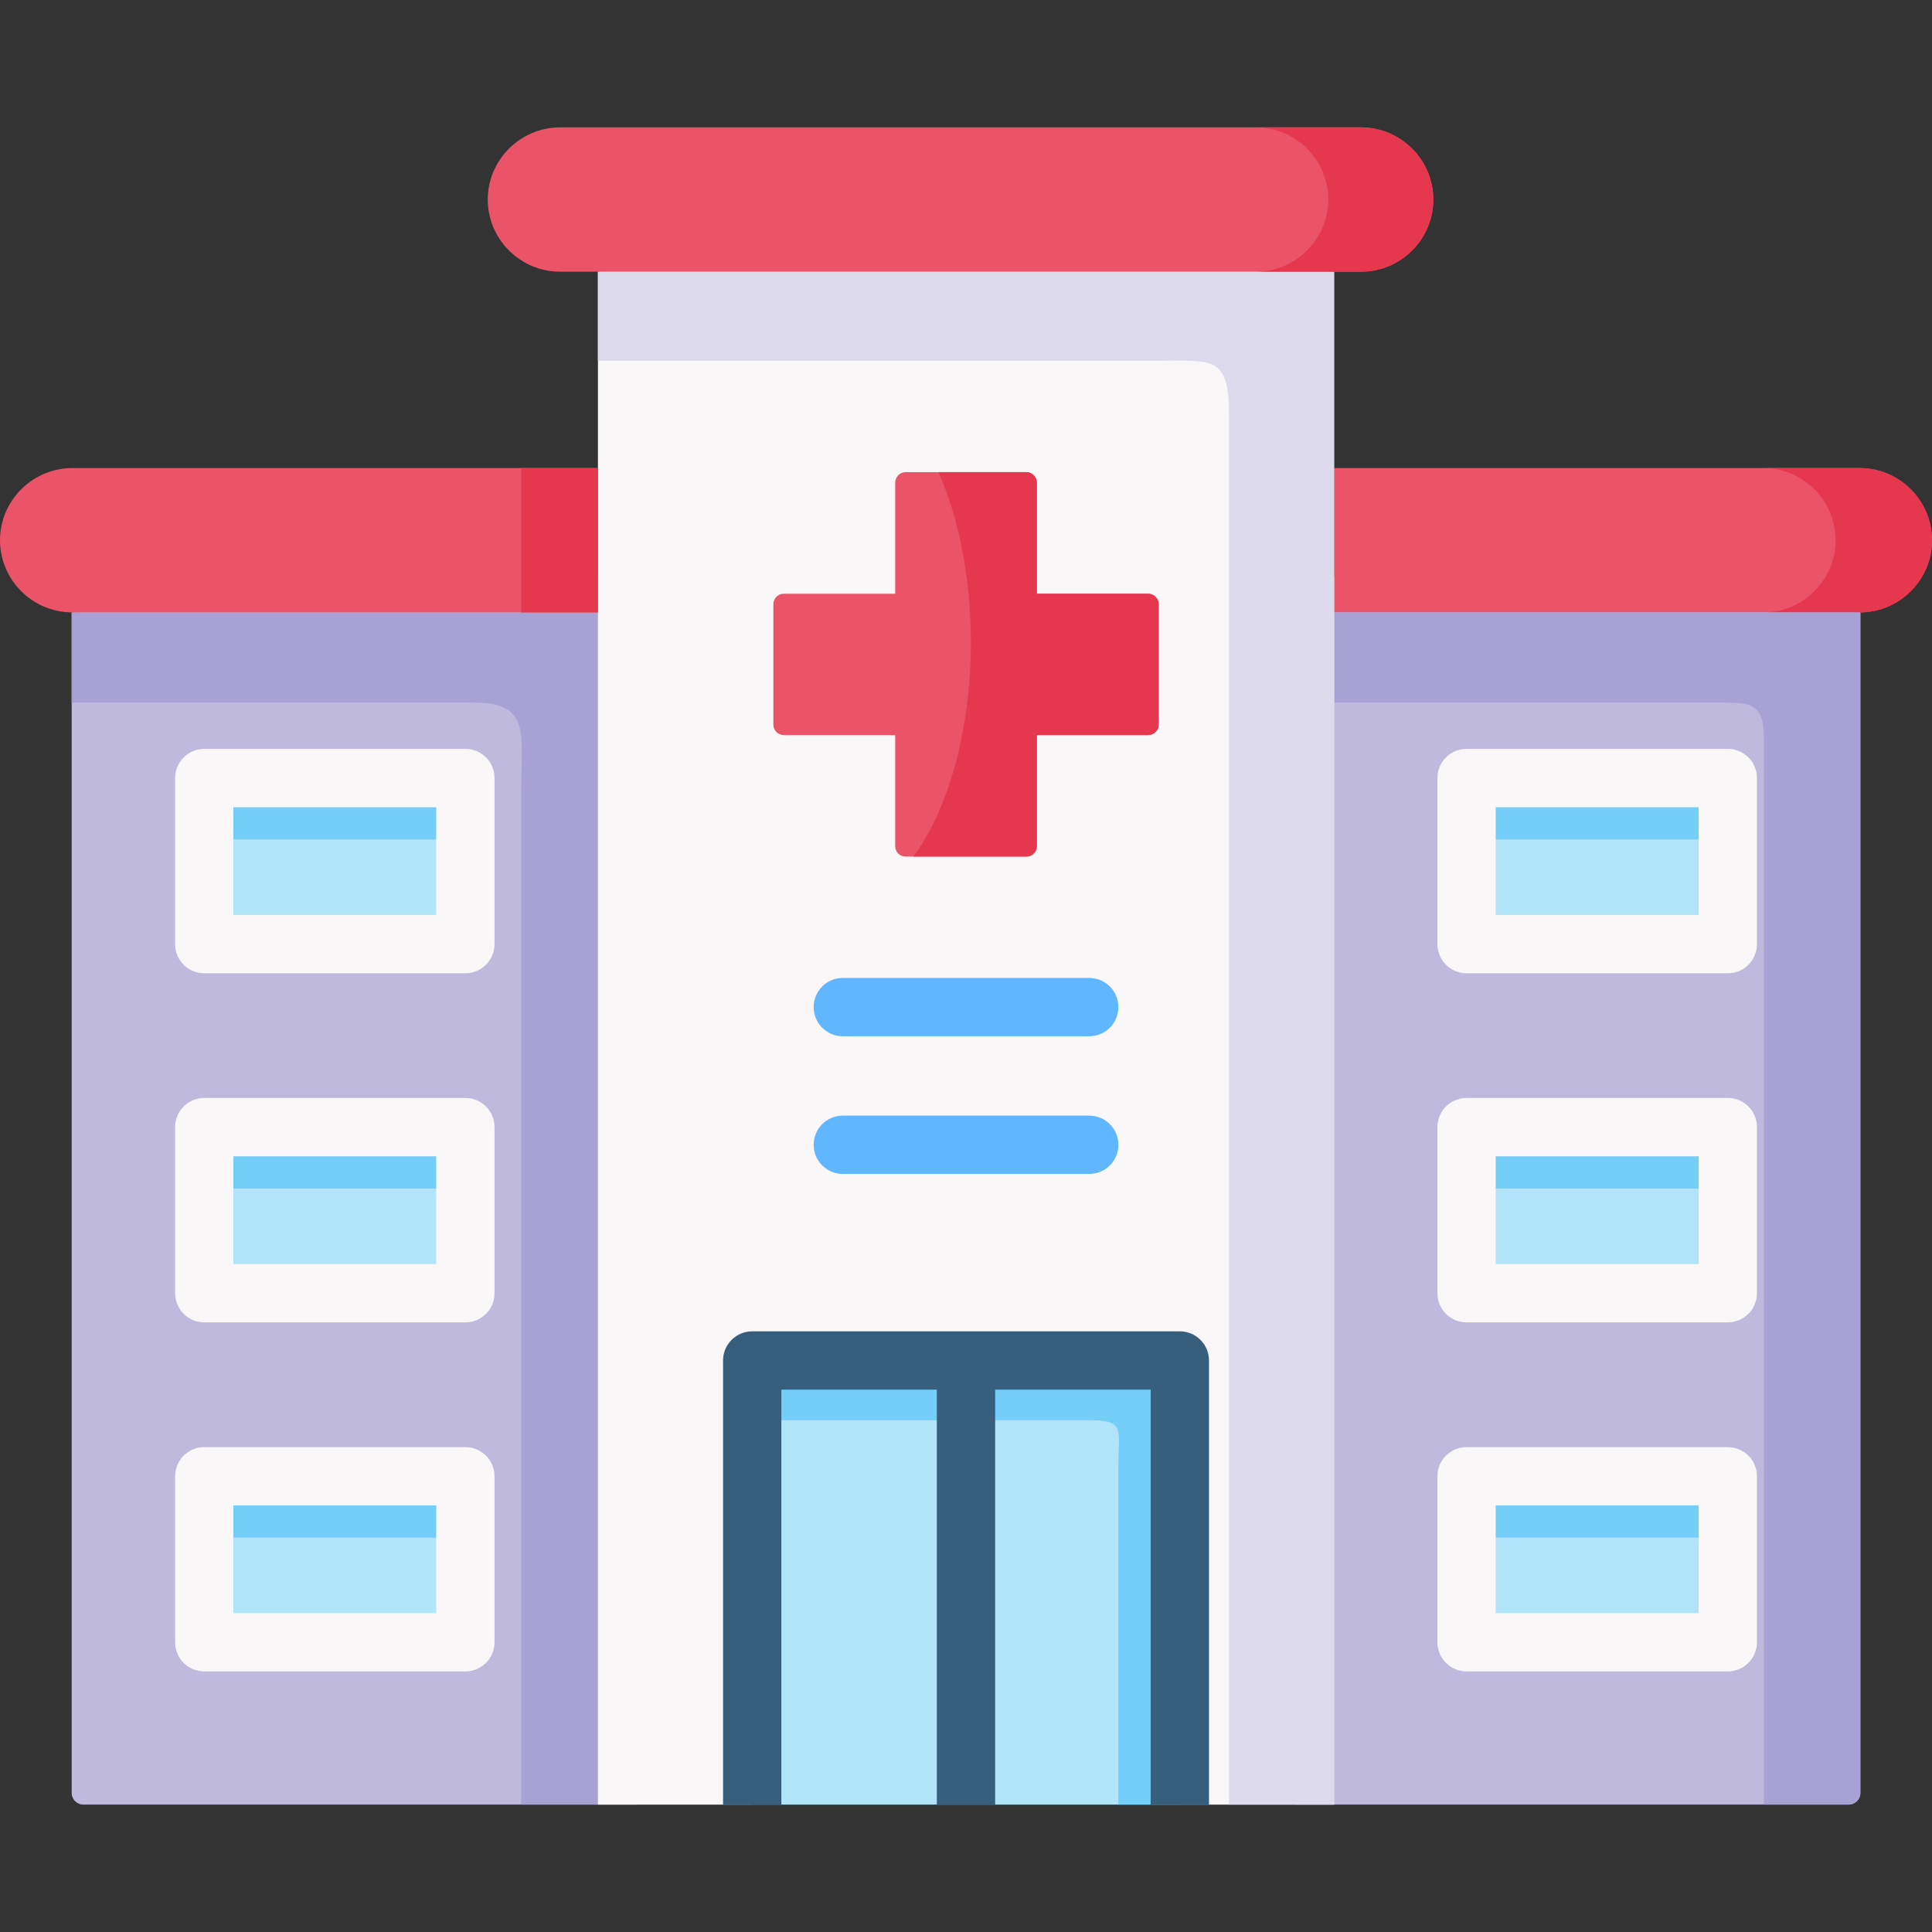
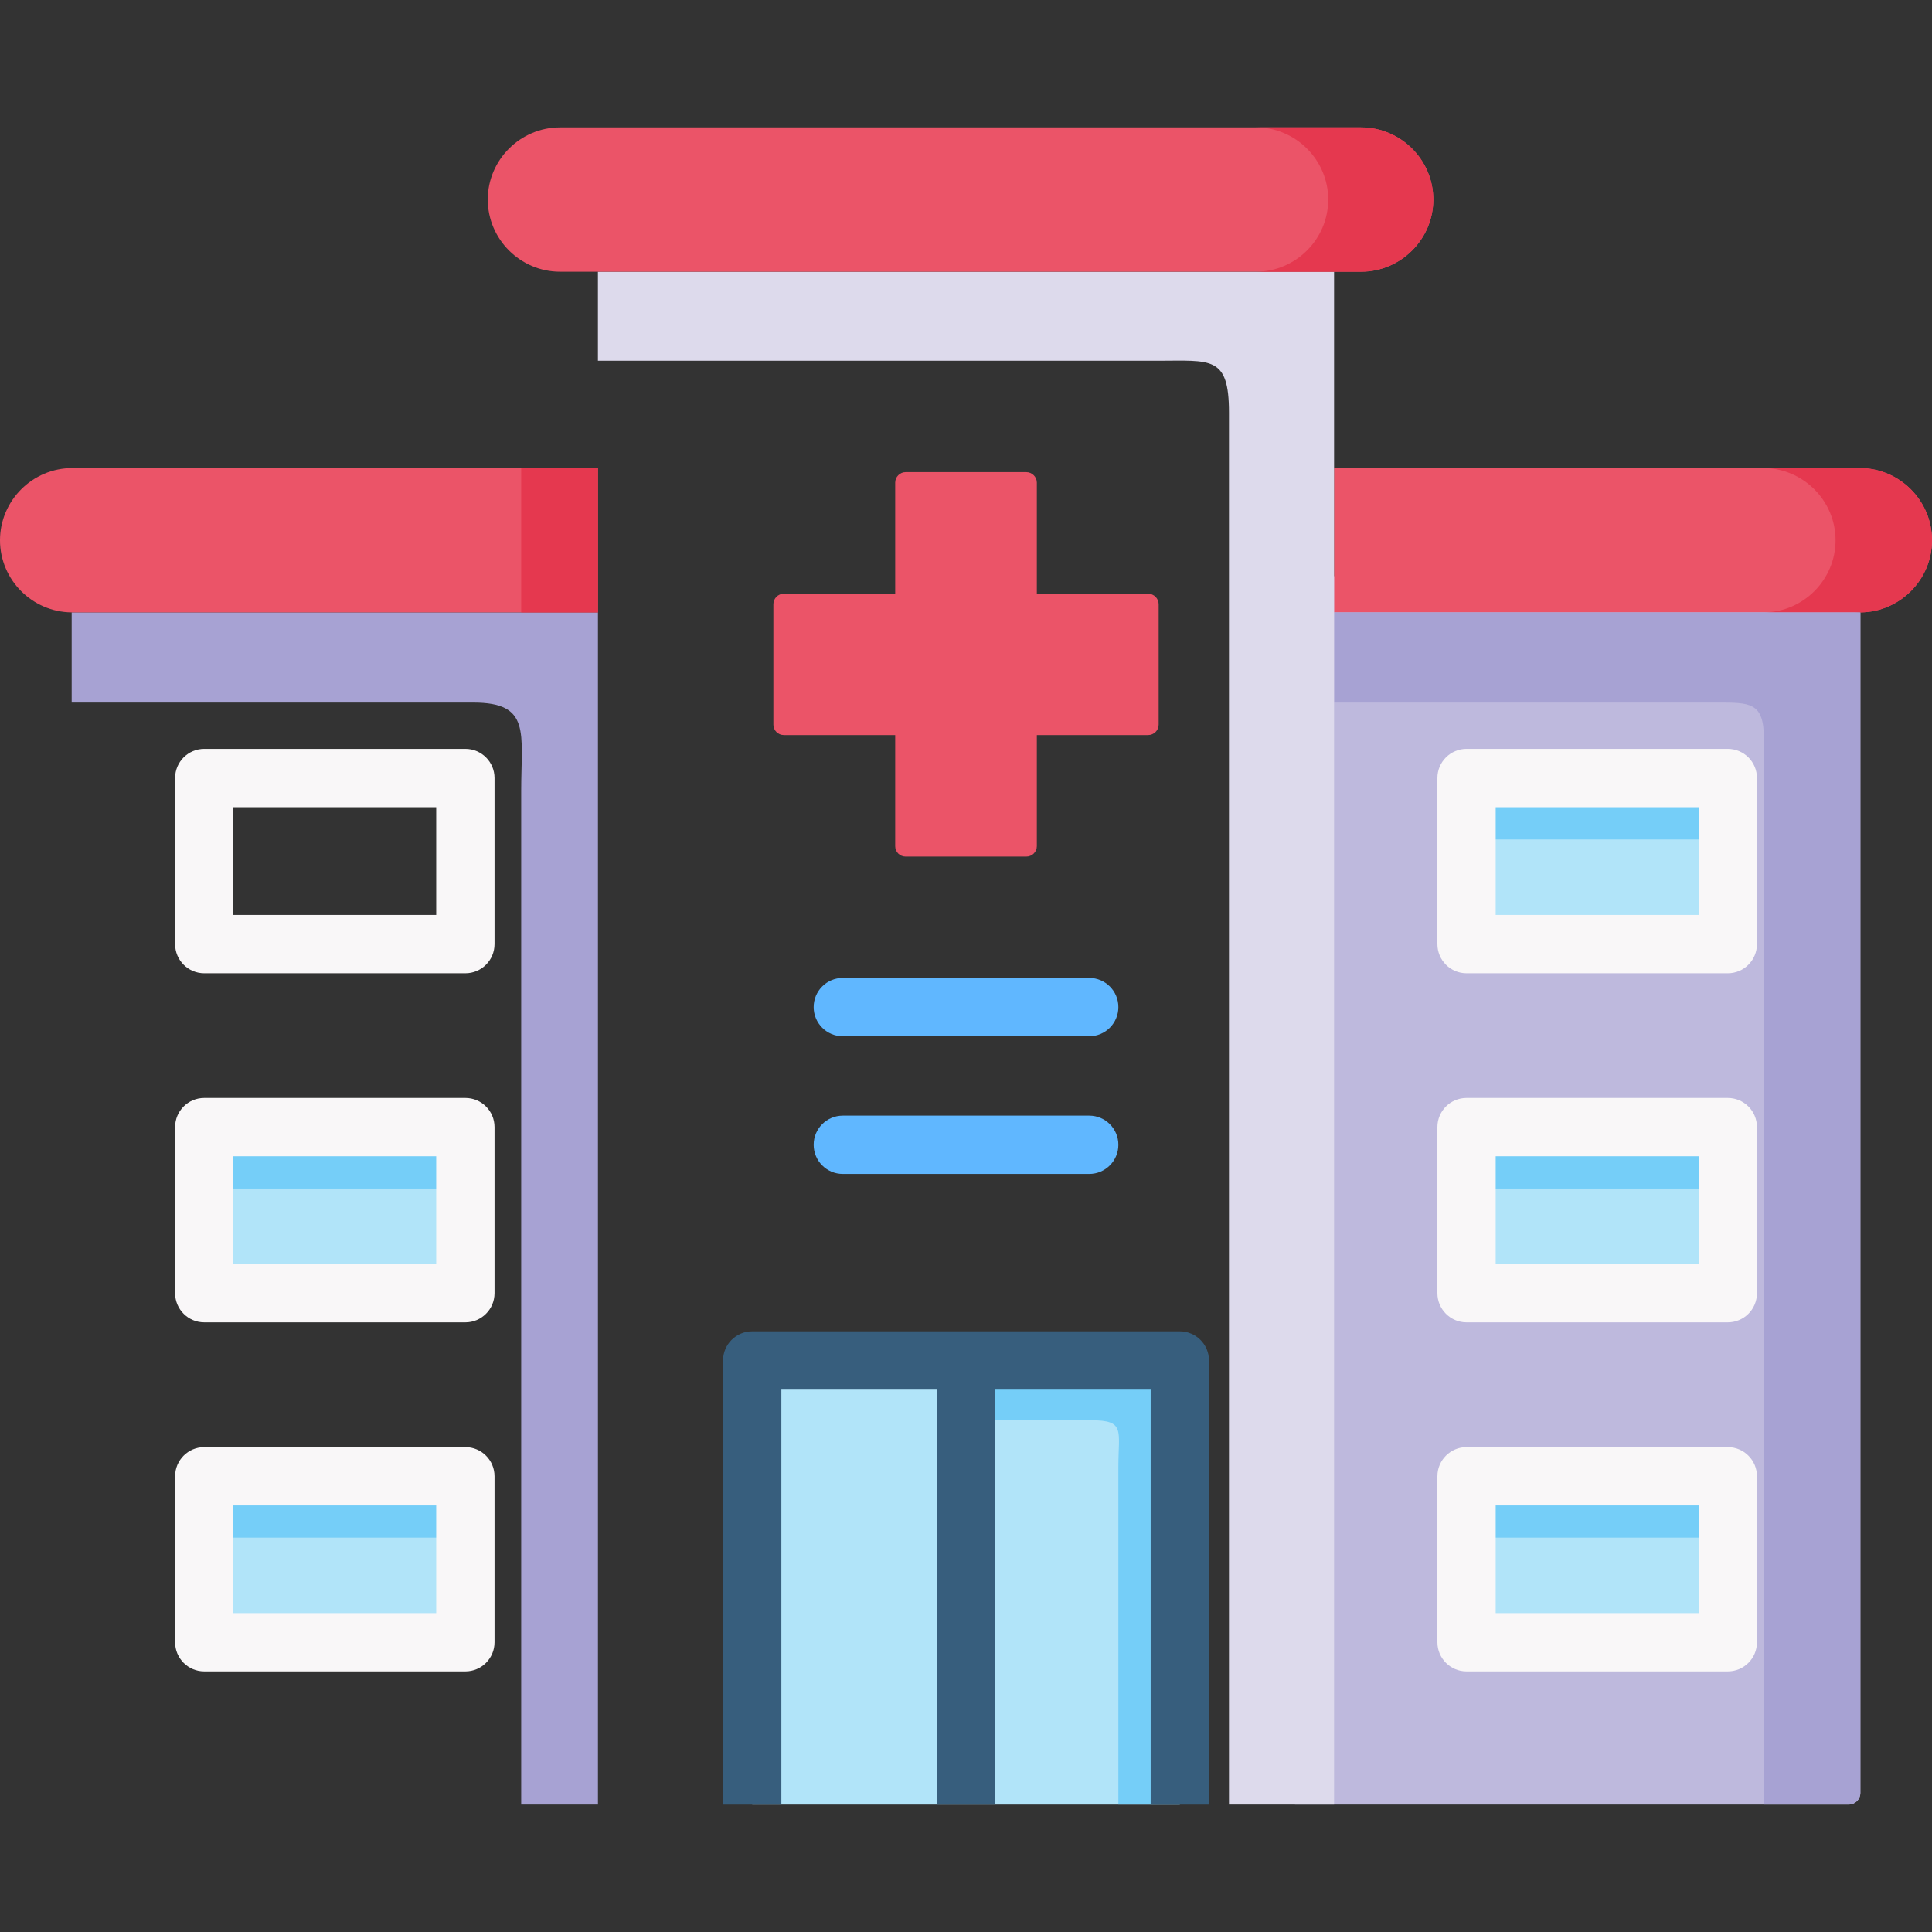
<svg xmlns="http://www.w3.org/2000/svg" width="60" height="60" viewBox="0 0 60 60" fill="none">
  <rect x="0" y="0" width="60" height="60" fill="#333333" stroke="none" />
  <g clip-path="url(#clip0_31_6116)">
-     <path fill-rule="evenodd" clip-rule="evenodd" d="M19.784 56.043V17.81L2.246 19.018C2.239 19.018 2.232 19.018 2.226 19.018V55.681C2.226 55.881 2.388 56.043 2.588 56.043H19.784Z" fill="#BEB9DD" />
    <path fill-rule="evenodd" clip-rule="evenodd" d="M57.754 19.018L40.217 17.81V56.043H57.413C57.613 56.043 57.775 55.881 57.775 55.681V19.018C57.768 19.018 57.761 19.022 57.754 19.018Z" fill="#BEB9DD" />
    <path fill-rule="evenodd" clip-rule="evenodd" d="M41.431 14.536V19.018H57.754H57.775C58.999 19.008 60 18.006 60 16.777C60 15.545 58.989 14.536 57.754 14.536L41.431 14.536Z" fill="#EB5468" />
    <path fill-rule="evenodd" clip-rule="evenodd" d="M2.226 21.819H14.697C16.492 21.819 16.186 22.752 16.186 24.564V56.043H18.57V19.018H2.246C2.239 19.018 2.232 19.018 2.226 19.018V21.819Z" fill="#A7A2D3" />
    <path fill-rule="evenodd" clip-rule="evenodd" d="M57.005 16.777C57.005 18.006 56.004 19.008 54.779 19.018H57.755H57.775C58.999 19.008 60 18.006 60 16.777C60 15.545 58.989 14.536 57.755 14.536H54.759C55.993 14.536 57.005 15.545 57.005 16.777Z" fill="#E5384F" />
    <path fill-rule="evenodd" clip-rule="evenodd" d="M57.754 19.018H54.779H41.431V21.819H53.31C54.342 21.819 54.779 21.798 54.779 22.927V56.043H57.413C57.612 56.043 57.775 55.881 57.775 55.681V19.018C57.768 19.018 57.761 19.018 57.754 19.018Z" fill="#A7A2D3" />
-     <path fill-rule="evenodd" clip-rule="evenodd" d="M41.431 8.438V56.044H36.64V42.251H23.361V56.044H18.57V8.438L29.659 7.066L41.431 8.438Z" fill="#F9F7F8" />
    <path fill-rule="evenodd" clip-rule="evenodd" d="M6.343 35.003H14.453V40.161H6.343V35.003Z" fill="#B1E4F9" />
-     <path fill-rule="evenodd" clip-rule="evenodd" d="M6.343 24.162H14.453V29.32H6.343V24.162Z" fill="#B1E4F9" />
    <path fill-rule="evenodd" clip-rule="evenodd" d="M45.545 24.162H53.658V29.32H45.545V24.162Z" fill="#B1E4F9" />
    <path fill-rule="evenodd" clip-rule="evenodd" d="M45.545 35.003H53.658V40.161H45.545V35.003Z" fill="#B1E4F9" />
    <path fill-rule="evenodd" clip-rule="evenodd" d="M45.545 45.847H53.658V51.002H45.545V45.847Z" fill="#B1E4F9" />
    <path fill-rule="evenodd" clip-rule="evenodd" d="M6.343 45.847H14.453V51.002H6.343V45.847Z" fill="#B1E4F9" />
-     <path fill-rule="evenodd" clip-rule="evenodd" d="M6.343 24.162H14.453V26.07H6.343V24.162Z" fill="#75CEF8" />
+     <path fill-rule="evenodd" clip-rule="evenodd" d="M6.343 24.162H14.453H6.343V24.162Z" fill="#75CEF8" />
    <path fill-rule="evenodd" clip-rule="evenodd" d="M6.343 35.003H14.453V36.911H6.343V35.003Z" fill="#75CEF8" />
    <path fill-rule="evenodd" clip-rule="evenodd" d="M6.343 45.847H14.453V47.752H6.343V45.847Z" fill="#75CEF8" />
    <path fill-rule="evenodd" clip-rule="evenodd" d="M45.545 45.847H53.658V47.752H45.545V45.847Z" fill="#75CEF8" />
    <path fill-rule="evenodd" clip-rule="evenodd" d="M45.545 35.003H53.658V36.911H45.545V35.003Z" fill="#75CEF8" />
    <path fill-rule="evenodd" clip-rule="evenodd" d="M45.545 24.162H53.658V26.07H45.545V24.162Z" fill="#75CEF8" />
    <path d="M53.658 41.067H45.545C45.045 41.067 44.64 40.661 44.64 40.161V35.003C44.64 34.503 45.045 34.098 45.545 34.098H53.658C54.159 34.098 54.564 34.503 54.564 35.003V40.161C54.564 40.661 54.159 41.067 53.658 41.067ZM46.45 39.256H52.753V35.909H46.45V39.256Z" fill="#F9F7F8" />
    <path d="M53.658 51.907H45.545C45.045 51.907 44.64 51.502 44.64 51.002V45.848C44.64 45.348 45.045 44.942 45.545 44.942H53.658C54.159 44.942 54.564 45.348 54.564 45.848V51.002C54.564 51.502 54.159 51.907 53.658 51.907ZM46.45 50.097H52.753V46.753H46.45V50.097Z" fill="#F9F7F8" />
    <path fill-rule="evenodd" clip-rule="evenodd" d="M18.569 11.204H35.931C37.617 11.204 38.167 11.036 38.167 12.82V17.299V21.784V56.043H40.217H41.431V21.819V19.018V17.893V14.536V8.438H18.569V11.204Z" fill="#DDDAEC" />
    <path fill-rule="evenodd" clip-rule="evenodd" d="M42.267 3.956H17.393C16.159 3.956 15.148 4.965 15.148 6.197C15.148 7.429 16.159 8.438 17.393 8.438H18.57H41.431H42.267C43.502 8.438 44.513 7.429 44.513 6.197C44.513 4.965 43.502 3.956 42.267 3.956Z" fill="#EB5468" />
    <path fill-rule="evenodd" clip-rule="evenodd" d="M39.003 3.956C40.238 3.956 41.249 4.965 41.249 6.197C41.249 7.429 40.238 8.438 39.003 8.438H41.431H42.267C43.502 8.438 44.513 7.429 44.513 6.197C44.513 4.965 43.502 3.956 42.267 3.956H39.003Z" fill="#E5384F" />
    <path fill-rule="evenodd" clip-rule="evenodd" d="M23.36 42.251H29.999V56.044H23.36V42.251Z" fill="#B1E4F9" />
    <path fill-rule="evenodd" clip-rule="evenodd" d="M29.999 42.251H36.64V56.044H29.999V42.251Z" fill="#B1E4F9" />
-     <path fill-rule="evenodd" clip-rule="evenodd" d="M23.36 44.108H28.093H29.998V42.251H23.36V44.108Z" fill="#75CEF8" />
    <path fill-rule="evenodd" clip-rule="evenodd" d="M29.999 42.251V44.108H33.886C34.955 44.108 34.732 44.423 34.732 45.549V56.043H36.641V42.251H29.999Z" fill="#75CEF8" />
    <path d="M14.453 30.226H6.343C5.843 30.226 5.438 29.82 5.438 29.32V24.162C5.438 23.662 5.843 23.257 6.343 23.257H14.453C14.953 23.257 15.358 23.662 15.358 24.162V29.32C15.358 29.82 14.953 30.226 14.453 30.226ZM7.248 28.415H13.547V25.068H7.248V28.415Z" fill="#F9F7F8" />
    <path d="M14.453 41.067H6.343C5.843 41.067 5.438 40.661 5.438 40.161V35.003C5.438 34.503 5.843 34.098 6.343 34.098H14.453C14.953 34.098 15.358 34.503 15.358 35.003V40.161C15.358 40.661 14.953 41.067 14.453 41.067ZM7.248 39.256H13.547V35.909H7.248V39.256Z" fill="#F9F7F8" />
    <path d="M14.453 51.907H6.343C5.843 51.907 5.438 51.502 5.438 51.002V45.848C5.438 45.348 5.843 44.942 6.343 44.942H14.453C14.953 44.942 15.358 45.348 15.358 45.848V51.002C15.358 51.502 14.953 51.907 14.453 51.907ZM7.248 50.097H13.547V46.753H7.248V50.097Z" fill="#F9F7F8" />
    <path d="M53.658 30.226H45.545C45.045 30.226 44.64 29.82 44.64 29.32V24.162C44.64 23.662 45.045 23.257 45.545 23.257H53.658C54.159 23.257 54.564 23.662 54.564 24.162V29.32C54.564 29.82 54.159 30.226 53.658 30.226ZM46.45 28.415H52.753V25.068H46.45V28.415Z" fill="#F9F7F8" />
    <path d="M37.546 42.251V56.044H35.735V43.156H30.905V56.044H29.094V43.156H24.266V56.044H22.455V42.251C22.455 41.751 22.861 41.346 23.36 41.346H36.64C37.14 41.346 37.546 41.751 37.546 42.251Z" fill="#375E7D" />
    <path fill-rule="evenodd" clip-rule="evenodd" d="M31.873 14.663H28.124C27.945 14.663 27.801 14.811 27.801 14.989V18.438H24.344C24.162 18.438 24.018 18.586 24.018 18.764V22.505C24.018 22.683 24.162 22.828 24.344 22.828H27.801V26.28C27.801 26.458 27.945 26.602 28.124 26.602H31.873C32.052 26.602 32.2 26.458 32.2 26.28V22.828H35.656C35.835 22.828 35.983 22.683 35.983 22.505V18.764C35.983 18.586 35.835 18.438 35.656 18.438H32.2V14.989C32.2 14.811 32.052 14.663 31.873 14.663Z" fill="#EB5468" />
-     <path fill-rule="evenodd" clip-rule="evenodd" d="M31.873 14.663H29.146C29.772 16.084 30.15 17.93 30.15 19.945C30.15 22.7 29.445 25.134 28.365 26.602H31.873C32.052 26.602 32.2 26.458 32.2 26.28V22.827H35.657C35.836 22.827 35.983 22.683 35.983 22.505V18.764C35.983 18.586 35.836 18.438 35.657 18.438H32.2V14.989C32.2 14.811 32.052 14.663 31.873 14.663Z" fill="#E5384F" />
    <path d="M33.827 32.182H26.174C25.674 32.182 25.269 31.776 25.269 31.276C25.269 30.776 25.674 30.371 26.174 30.371H33.827C34.327 30.371 34.732 30.776 34.732 31.276C34.732 31.776 34.327 32.182 33.827 32.182Z" fill="#60B7FF" />
    <path d="M33.827 36.458H26.174C25.674 36.458 25.269 36.052 25.269 35.552C25.269 35.052 25.674 34.647 26.174 34.647H33.827C34.327 34.647 34.732 35.052 34.732 35.552C34.732 36.052 34.327 36.458 33.827 36.458Z" fill="#60B7FF" />
    <path fill-rule="evenodd" clip-rule="evenodd" d="M0 16.777C0 18.006 1.001 19.008 2.225 19.018H2.246H18.569V14.536H2.246C1.011 14.536 0 15.545 0 16.777Z" fill="#EB5468" />
    <path fill-rule="evenodd" clip-rule="evenodd" d="M16.186 14.536V18.057V19.018H18.569V17.893V14.536H16.186Z" fill="#E5384F" />
  </g>
  <defs>
    <clipPath id="clip0_31_6116">
      <rect width="60" height="60" fill="white" />
    </clipPath>
  </defs>
</svg>